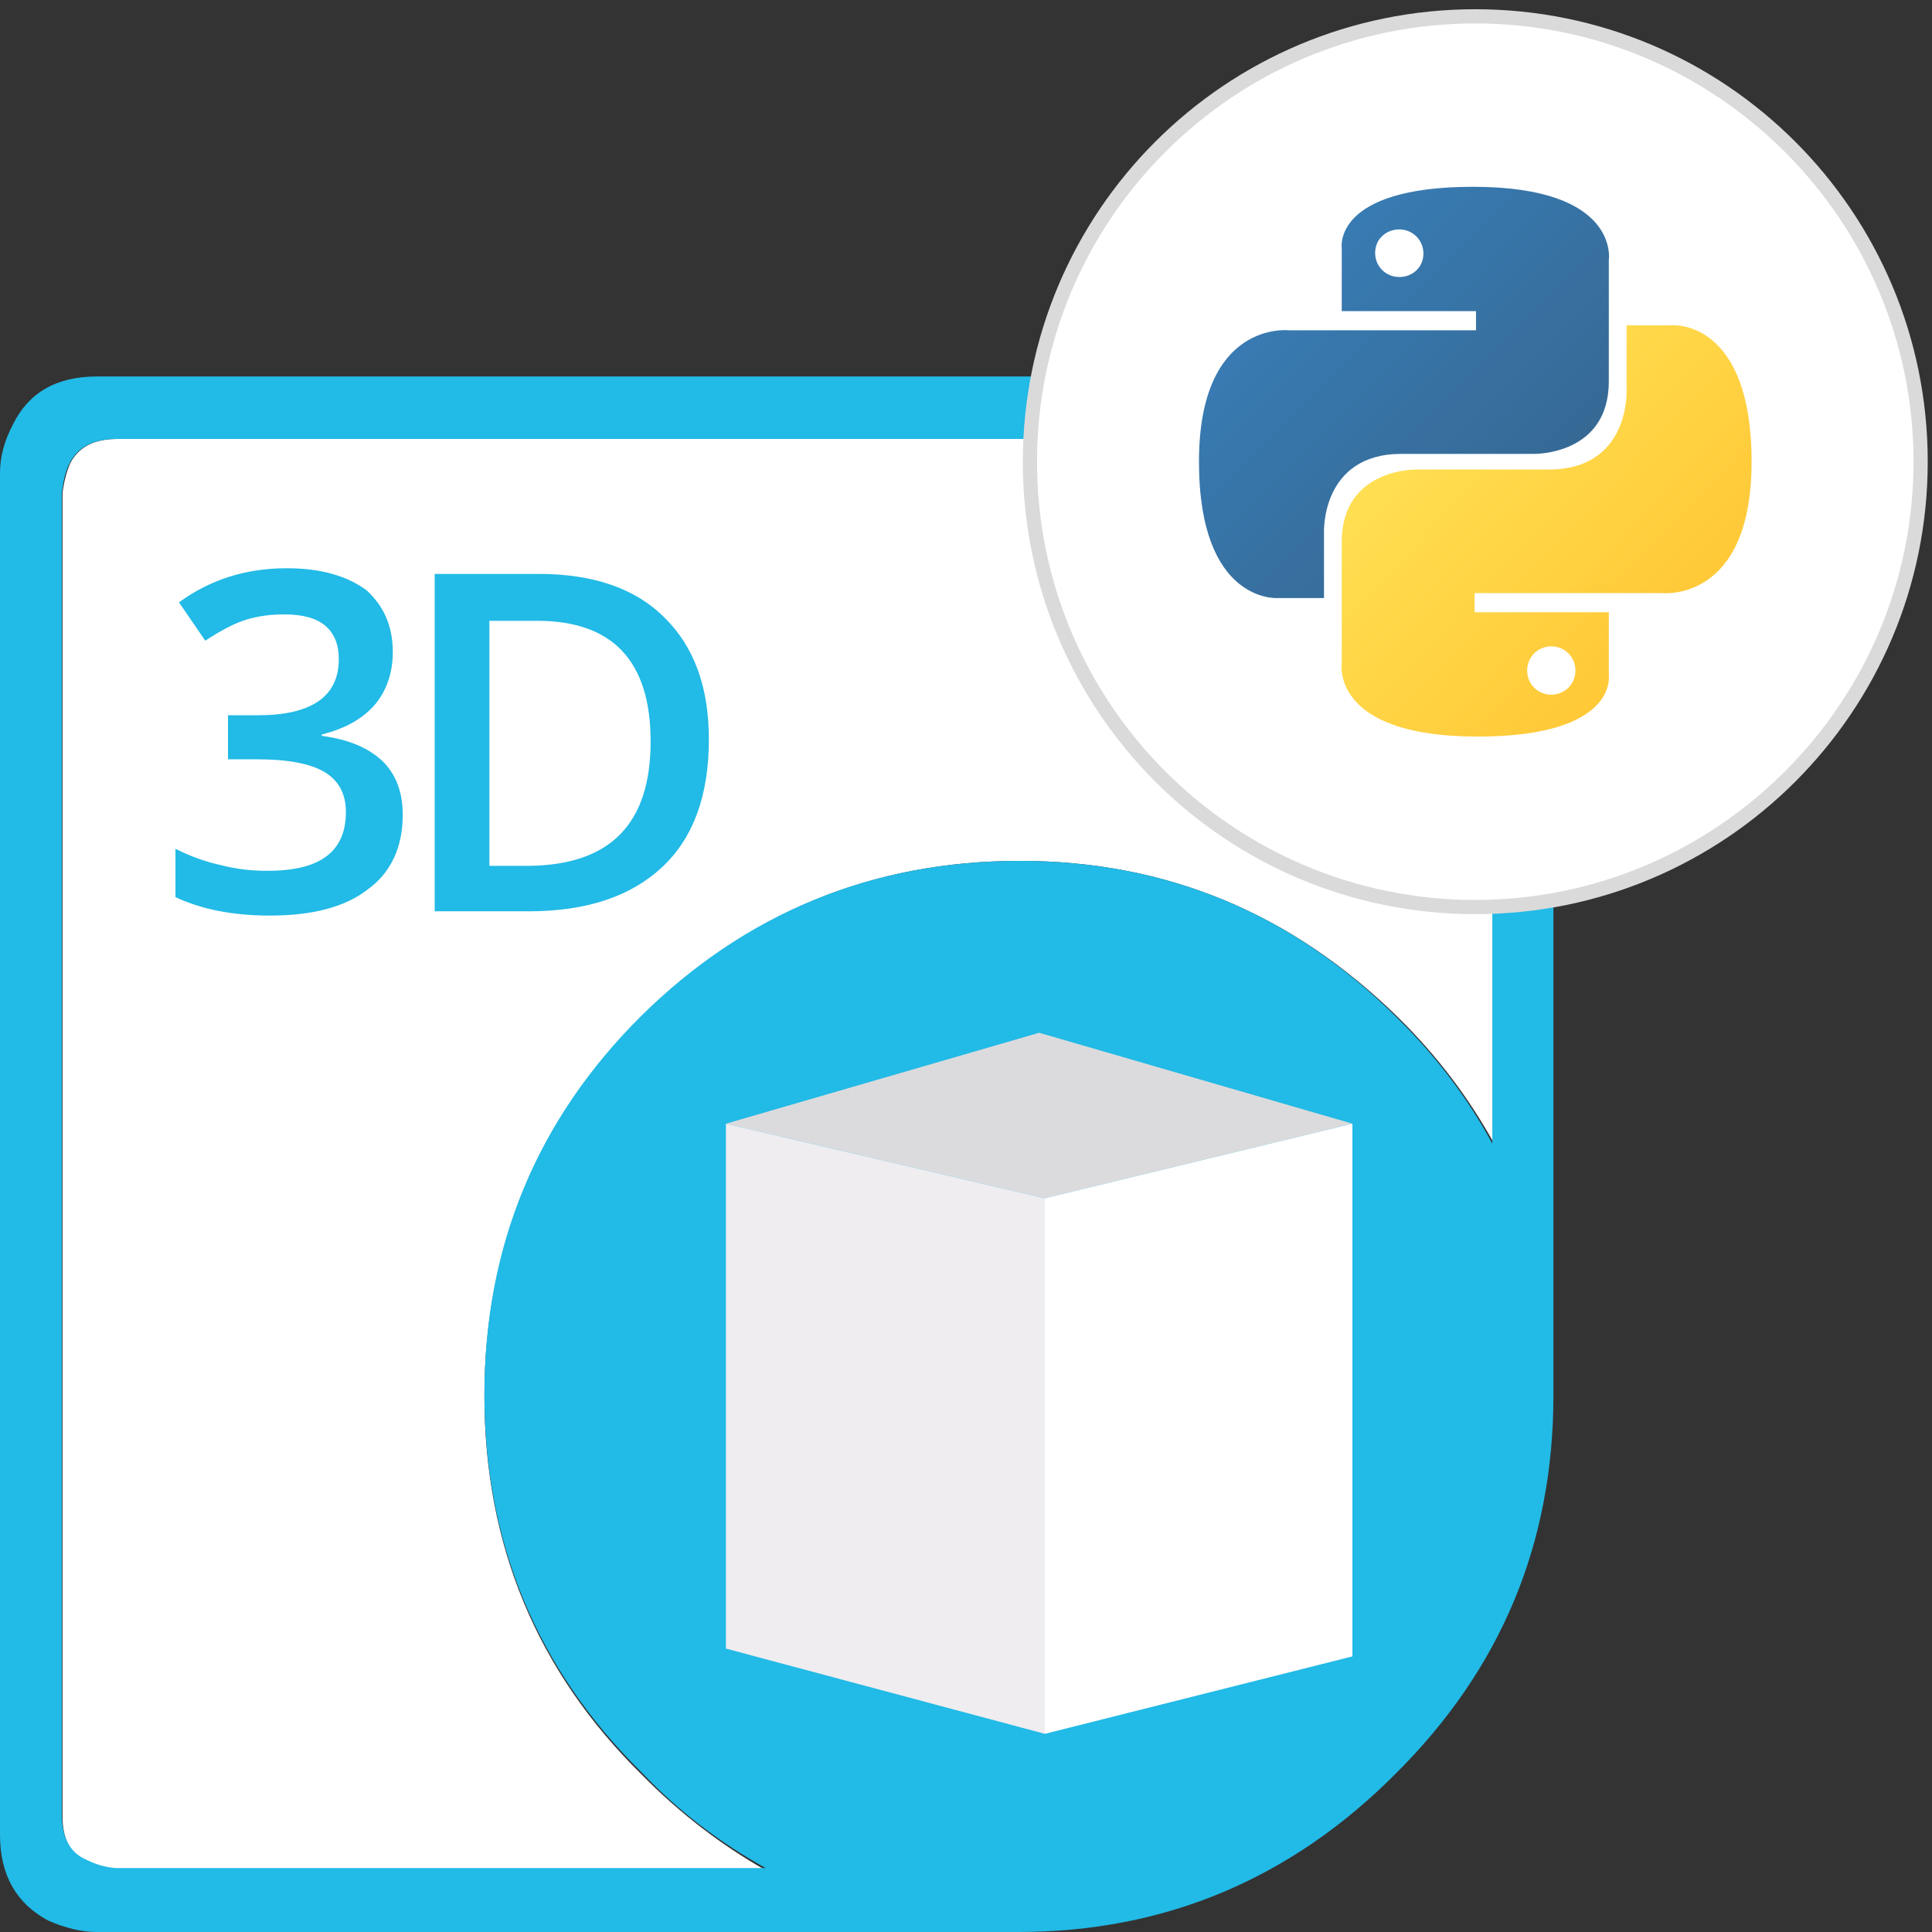
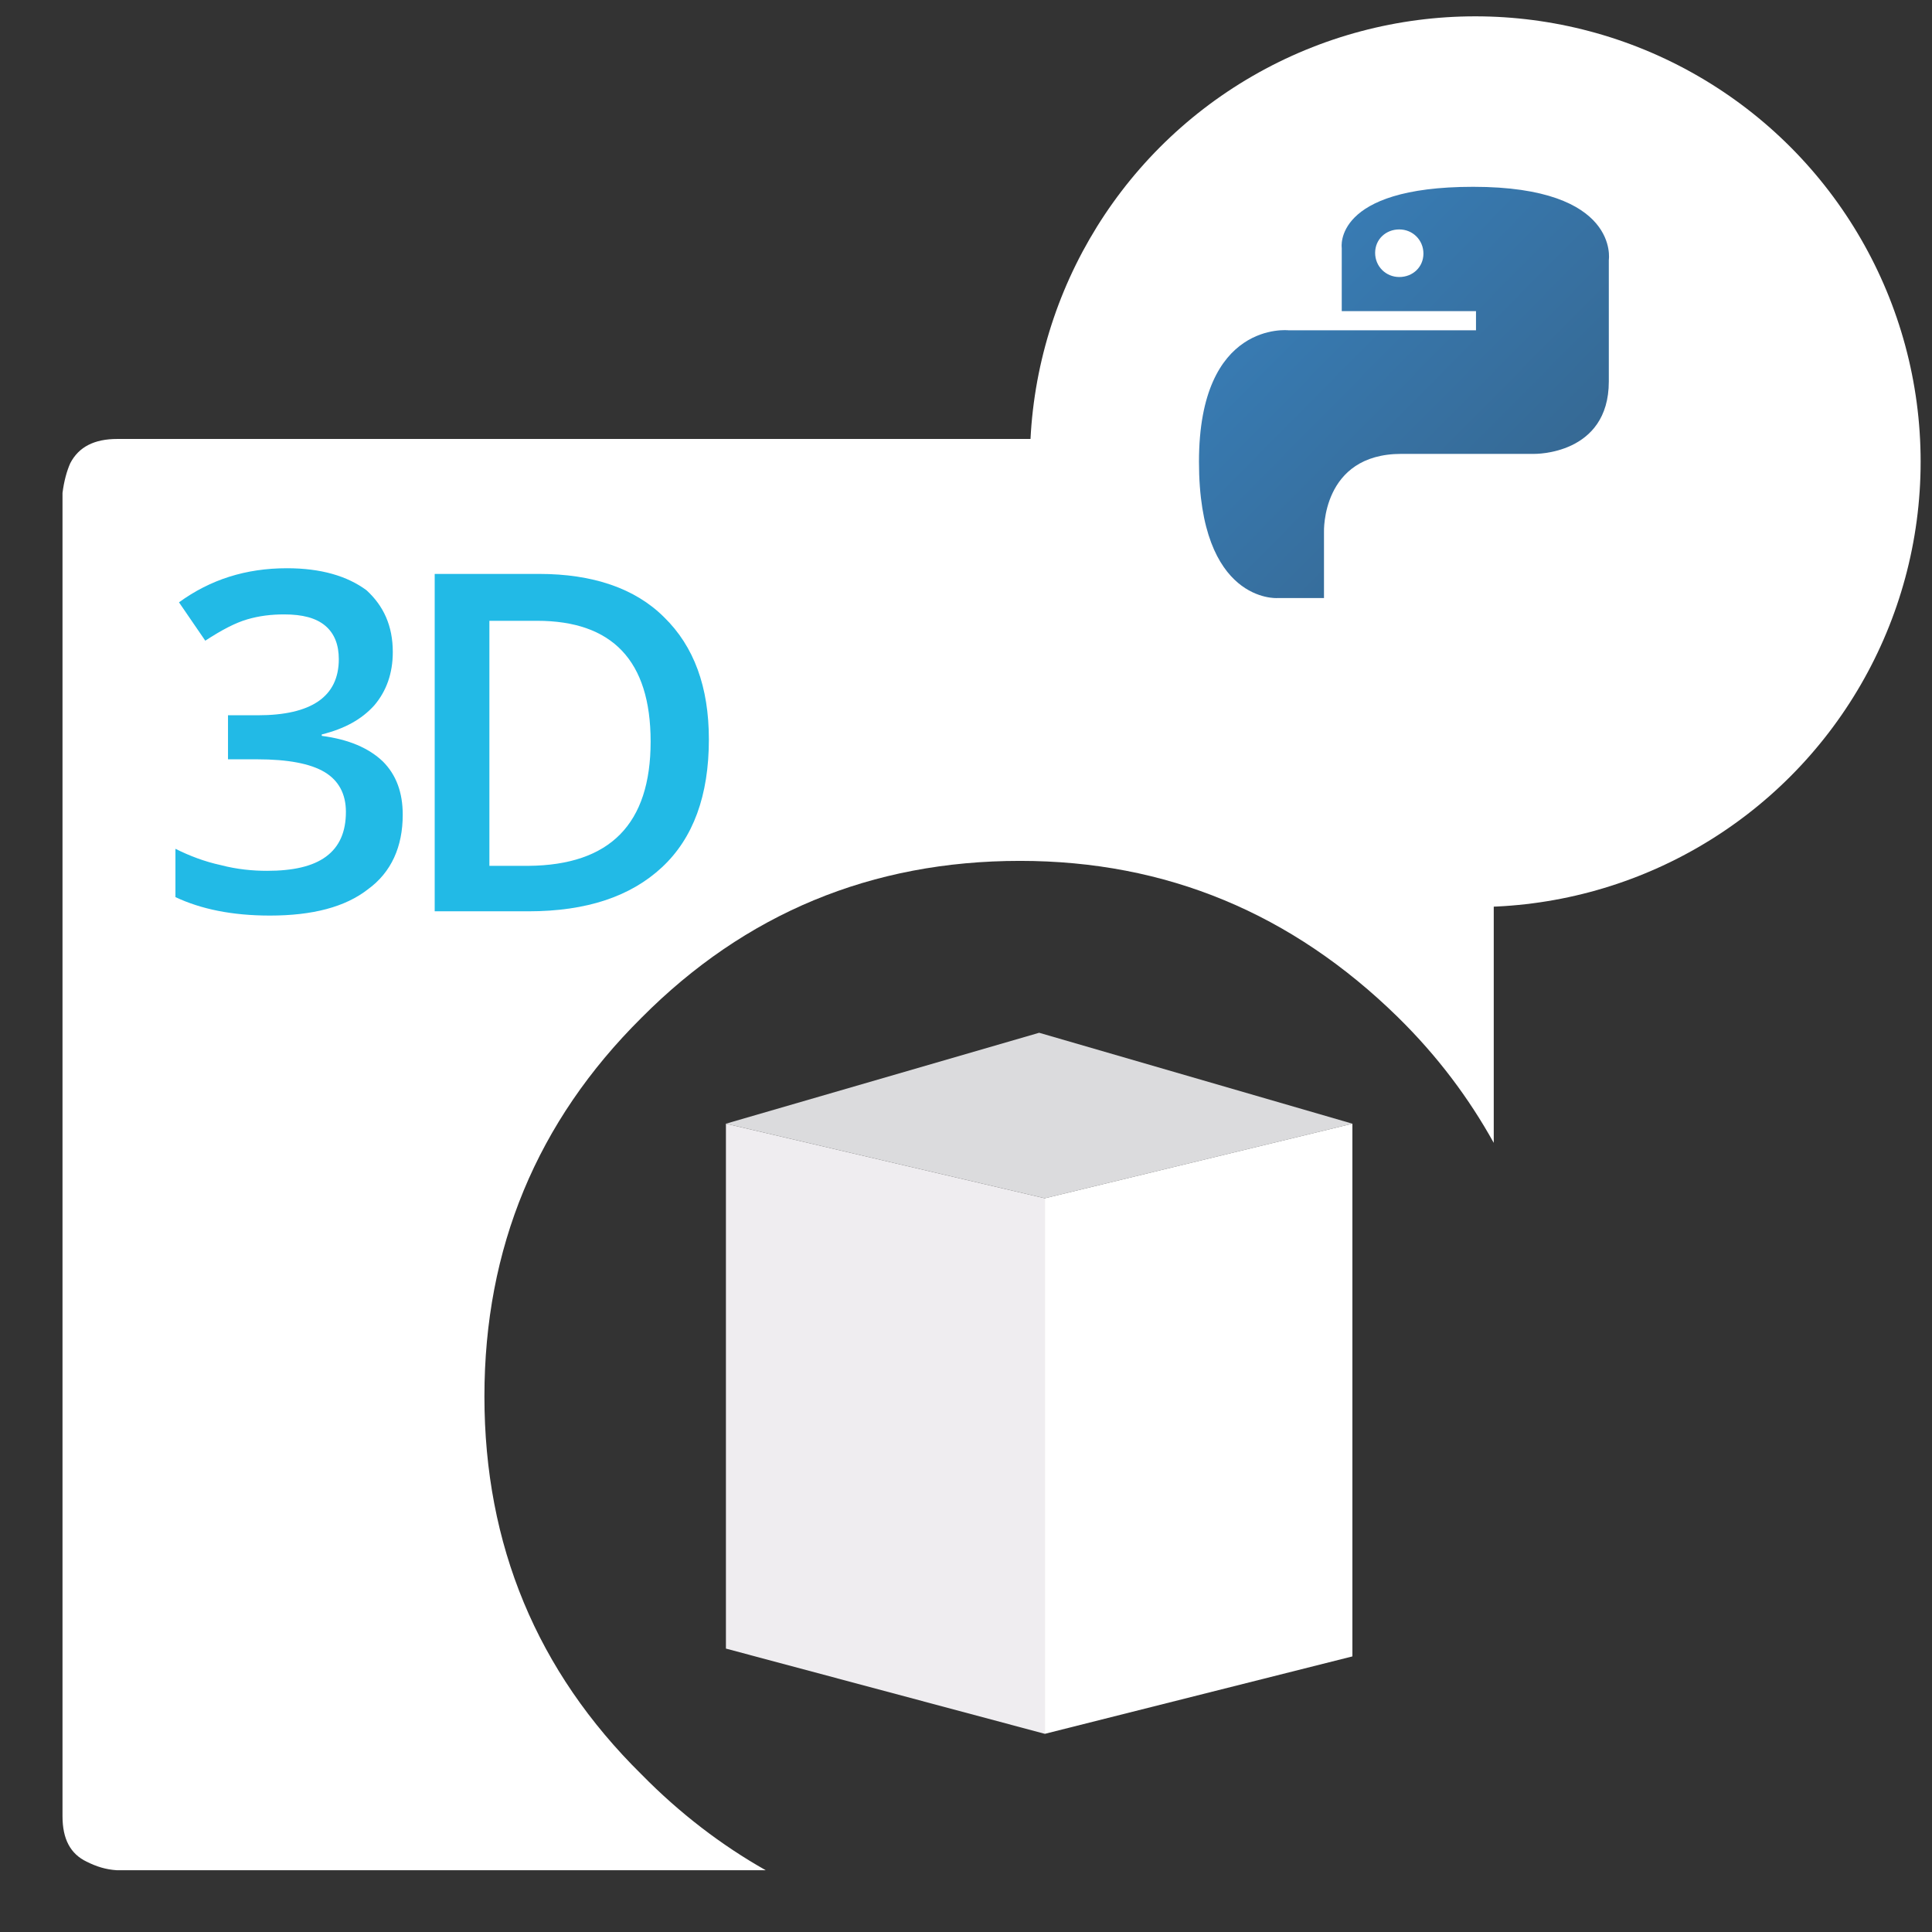
<svg xmlns="http://www.w3.org/2000/svg" version="1.1" id="Layer_1" x="0px" y="0px" viewBox="0 0 272 272" style="enable-background:new 0 0 272 272;" xml:space="preserve">
  <rect x="0" y="0" width="272" height="272" fill="#333333" stroke="none" />
  <style type="text/css">
	.st0{fill-rule:evenodd;clip-rule:evenodd;fill:#FFFFFF;}
	.st1{fill-rule:evenodd;clip-rule:evenodd;fill:#22BAE6;}
	.st2{fill:#22BAE6;}
	.st3{fill:#DBDBDD;}
	.st4{fill:#EFEDF0;}
	.st5{fill:#FFFFFF;}
	.st6{fill:#DADADA;}
	.st7{fill:url(#SVGID_1_);}
	.st8{fill:url(#SVGID_2_);}
</style>
  <g id="_x33_D">
    <path id="XMLID_3_" class="st0" d="M143.6,121.2c-20.9,0-38.7,7.4-53.3,22.1c-14.7,14.6-22.1,32.4-22.1,53.3s7.4,38.7,22.1,53.2   c5.4,5.5,11.3,10,17.5,13.5H16.4c-1.5-0.1-2.8-0.5-4.2-1.2c-2.3-1.1-3.4-3.2-3.4-6.4V69.4c0.2-1.6,0.6-3.1,1.1-4.2   c1.2-2.3,3.4-3.4,6.6-3.4h186.1l1.2,0.2c1.1,0.2,2,0.5,2.9,0.8c2.4,1.1,3.6,3.2,3.6,6.6v91.5c-3.5-6.3-7.9-12.2-13.5-17.7   C181.9,128.6,164.2,121.2,143.6,121.2z" />
    <g>
-       <path id="XMLID_1_" class="st1" d="M143.6,121.2c20.6,0,38.4,7.4,53.1,22.1c5.5,5.4,10,11.4,13.4,17.7V69.4c0-3.3-1.2-5.5-3.6-6.6    c-0.8-0.3-1.8-0.6-2.9-0.8l-1.2-0.2h-186c-3.2,0-5.4,1.1-6.6,3.4c-0.6,1.2-0.9,2.6-1.1,4.2v186c0,3.2,1.1,5.4,3.4,6.4    c1.4,0.7,2.8,1.1,4.2,1.2h91.5c-6.3-3.5-12.2-7.9-17.5-13.5c-14.7-14.5-22.1-32.3-22.1-53.2s7.4-38.7,22.1-53.3    C104.9,128.6,122.7,121.2,143.6,121.2z M207.3,53.2c2,0.4,3.6,0.9,4.6,1.5c4.5,2.2,6.8,6.2,6.8,11.9v129.9    c0,20.8-7.4,38.5-22.2,53.2C181.8,264.5,164,272,143.4,272H13.6c-2.2,0-4.5-0.6-6.8-1.6C2.3,268,0,264,0,258.3V66.6    c0-2.3,0.6-4.5,1.8-6.8C4,55.3,7.9,53,13.7,53h191.5L207.3,53.2z" />
      <g>
        <path class="st2" d="M55.3,91.8c0,3-0.9,5.5-2.6,7.5c-1.8,2-4.2,3.3-7.4,4.1v0.2c3.8,0.5,6.6,1.7,8.6,3.6     c1.9,1.9,2.8,4.4,2.8,7.5c0,4.5-1.6,8.1-4.9,10.5c-3.2,2.5-7.8,3.7-13.8,3.7c-5.3,0-9.7-0.9-13.3-2.6v-6.8c2,1,4.1,1.8,6.4,2.3     c2.3,0.6,4.5,0.8,6.5,0.8c3.6,0,6.4-0.6,8.3-2c1.9-1.4,2.8-3.5,2.8-6.3c0-2.5-1-4.4-3-5.6s-5.2-1.8-9.5-1.8h-4.1v-6.2h4.2     c7.5,0,11.4-2.6,11.4-7.9c0-2-0.6-3.6-1.9-4.7c-1.3-1.1-3.2-1.6-5.8-1.6c-1.8,0-3.5,0.2-5.2,0.7s-3.6,1.5-5.9,3l-3.7-5.4     c4.4-3.2,9.4-4.8,15.2-4.8c4.8,0,8.5,1.1,11.2,3.1C54,85.3,55.3,88.1,55.3,91.8z" />
        <path class="st2" d="M99.8,104.1c0,7.9-2.2,13.9-6.6,18s-10.6,6.2-18.8,6.2H61.2V80.8h14.7c7.5,0,13.5,2,17.6,6.1     C97.7,91,99.8,96.7,99.8,104.1z M91.6,104.4c0-11.4-5.4-17-16-17h-6.7v34.5h5.5C85.9,121.8,91.6,116,91.6,104.4z" />
      </g>
    </g>
    <g id="Box_1_">
      <polygon class="st3" points="102.2,158.2 147.1,168.7 190.4,158.2 146.3,145.4   " />
      <polygon class="st4" points="147.1,244.1 102.2,232.1 102.2,158.2 147.1,168.7   " />
      <polygon class="st5" points="190.4,158.2 190.4,233.2 147.1,244.1 147.1,168.7   " />
    </g>
  </g>
  <g>
    <circle class="st5" cx="207.7" cy="65" r="62.7" />
-     <path class="st6" d="M207.7,3.3c34,0,61.7,27.7,61.7,61.7s-27.7,61.7-61.7,61.7S146,99.1,146,65S173.7,3.3,207.7,3.3 M207.7,1.3   C172.5,1.3,144,29.8,144,65s28.5,63.7,63.7,63.7s63.7-28.5,63.7-63.7S242.9,1.3,207.7,1.3L207.7,1.3z" />
  </g>
  <g>
    <linearGradient id="SVGID_1_" gradientUnits="userSpaceOnUse" x1="1.924" y1="272.829" x2="2.127" y2="272.628" gradientTransform="matrix(189.383 0 0 -189.806 -188.239 51818.043)">
      <stop offset="0" style="stop-color:#387EB8" />
      <stop offset="1" style="stop-color:#366994" />
    </linearGradient>
    <path class="st7" d="M207.4,26.3c-19.8,0-18.5,8.6-18.5,8.6v8.9h18.9v2.7h-26.4c0,0-12.6-1.4-12.6,18.5s11,19.2,11,19.2h6.6v-9.3   c0,0-0.4-11,10.9-11H216c0,0,10.5,0.2,10.5-10.2V36.6C226.5,36.6,228.1,26.3,207.4,26.3L207.4,26.3L207.4,26.3z M197,32.3   c1.9,0,3.4,1.5,3.4,3.4S198.9,39,197,39s-3.4-1.5-3.4-3.4S195.1,32.3,197,32.3L197,32.3L197,32.3z" />
    <linearGradient id="SVGID_2_" gradientUnits="userSpaceOnUse" x1="1.7" y1="273.039" x2="1.919" y2="272.832" gradientTransform="matrix(189.383 0 0 -189.806 -122.238 51882.305)">
      <stop offset="0" style="stop-color:#FFE052" />
      <stop offset="1" style="stop-color:#FFC331" />
    </linearGradient>
-     <path class="st8" d="M208,103.7c19.8,0,18.5-8.6,18.5-8.6v-8.9h-18.9v-2.7H234c0,0,12.6,1.4,12.6-18.5s-11-19.2-11-19.2H229v9.3   c0,0,0.4,11-10.9,11h-18.7c0,0-10.5-0.2-10.5,10.2v17.1C188.9,93.4,187.3,103.7,208,103.7L208,103.7L208,103.7z M218.4,97.8   c-1.9,0-3.4-1.5-3.4-3.4s1.5-3.4,3.4-3.4s3.4,1.5,3.4,3.4C221.8,96.3,220.3,97.8,218.4,97.8L218.4,97.8L218.4,97.8z" />
  </g>
</svg>